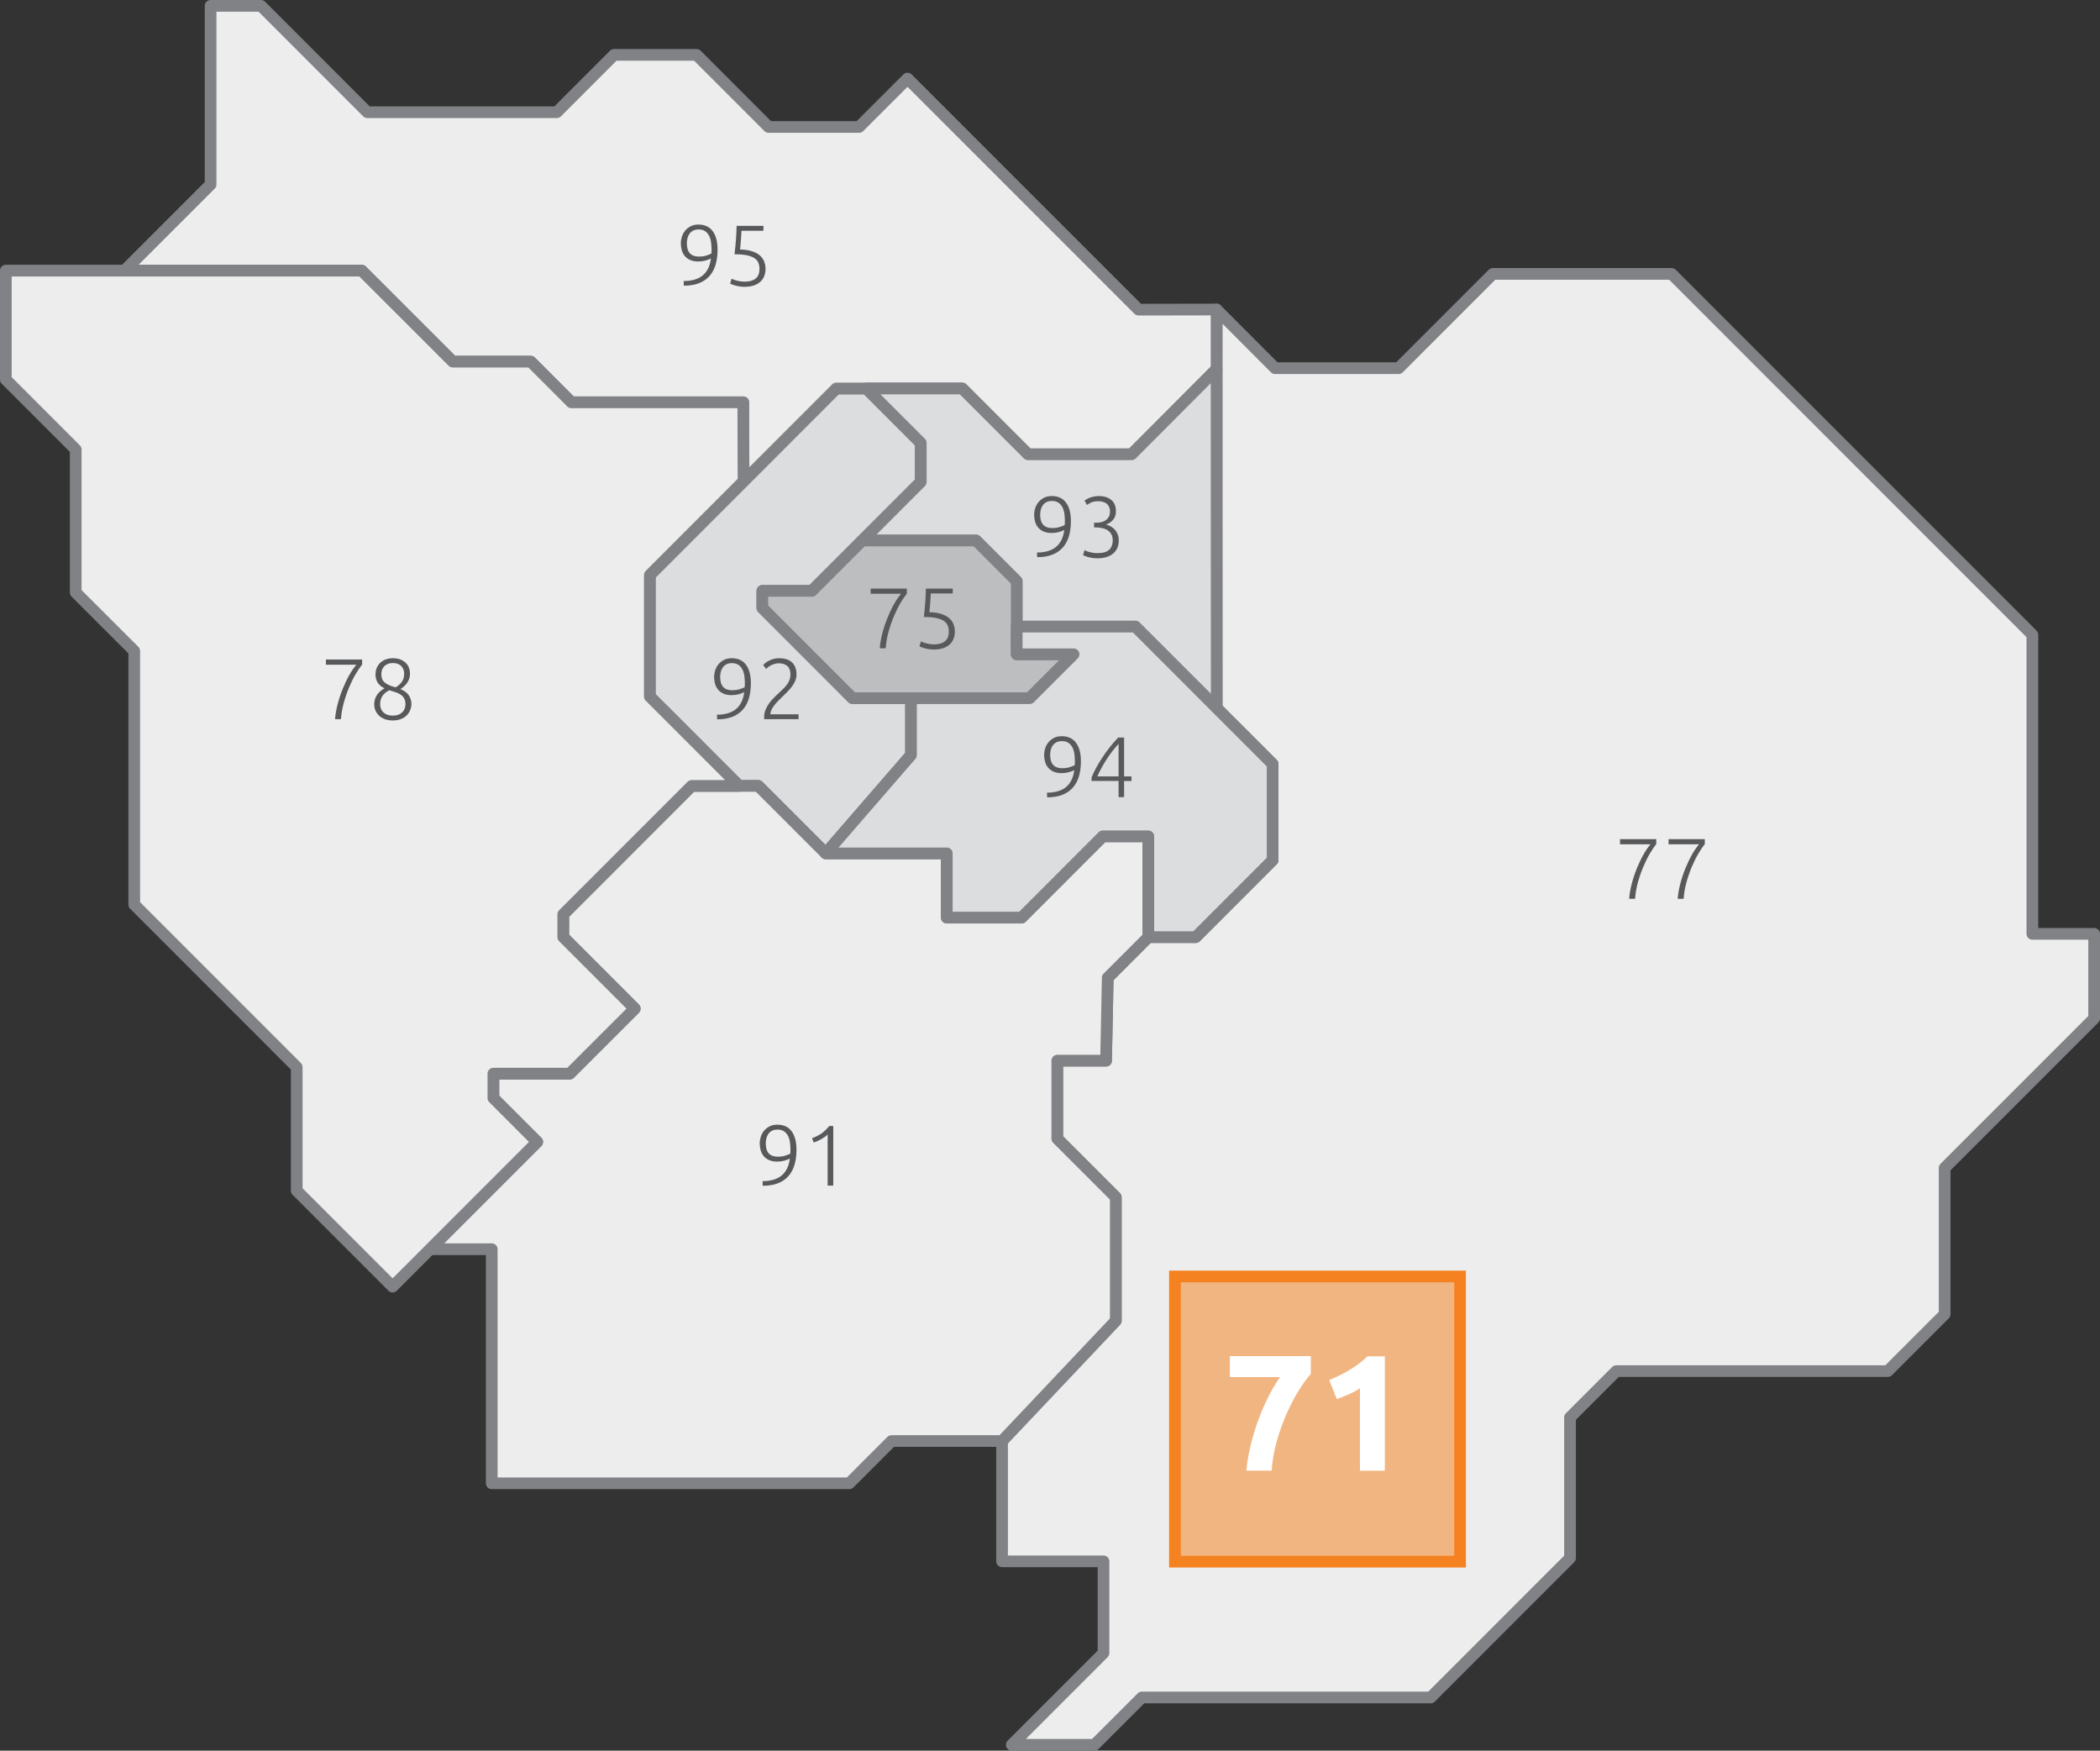
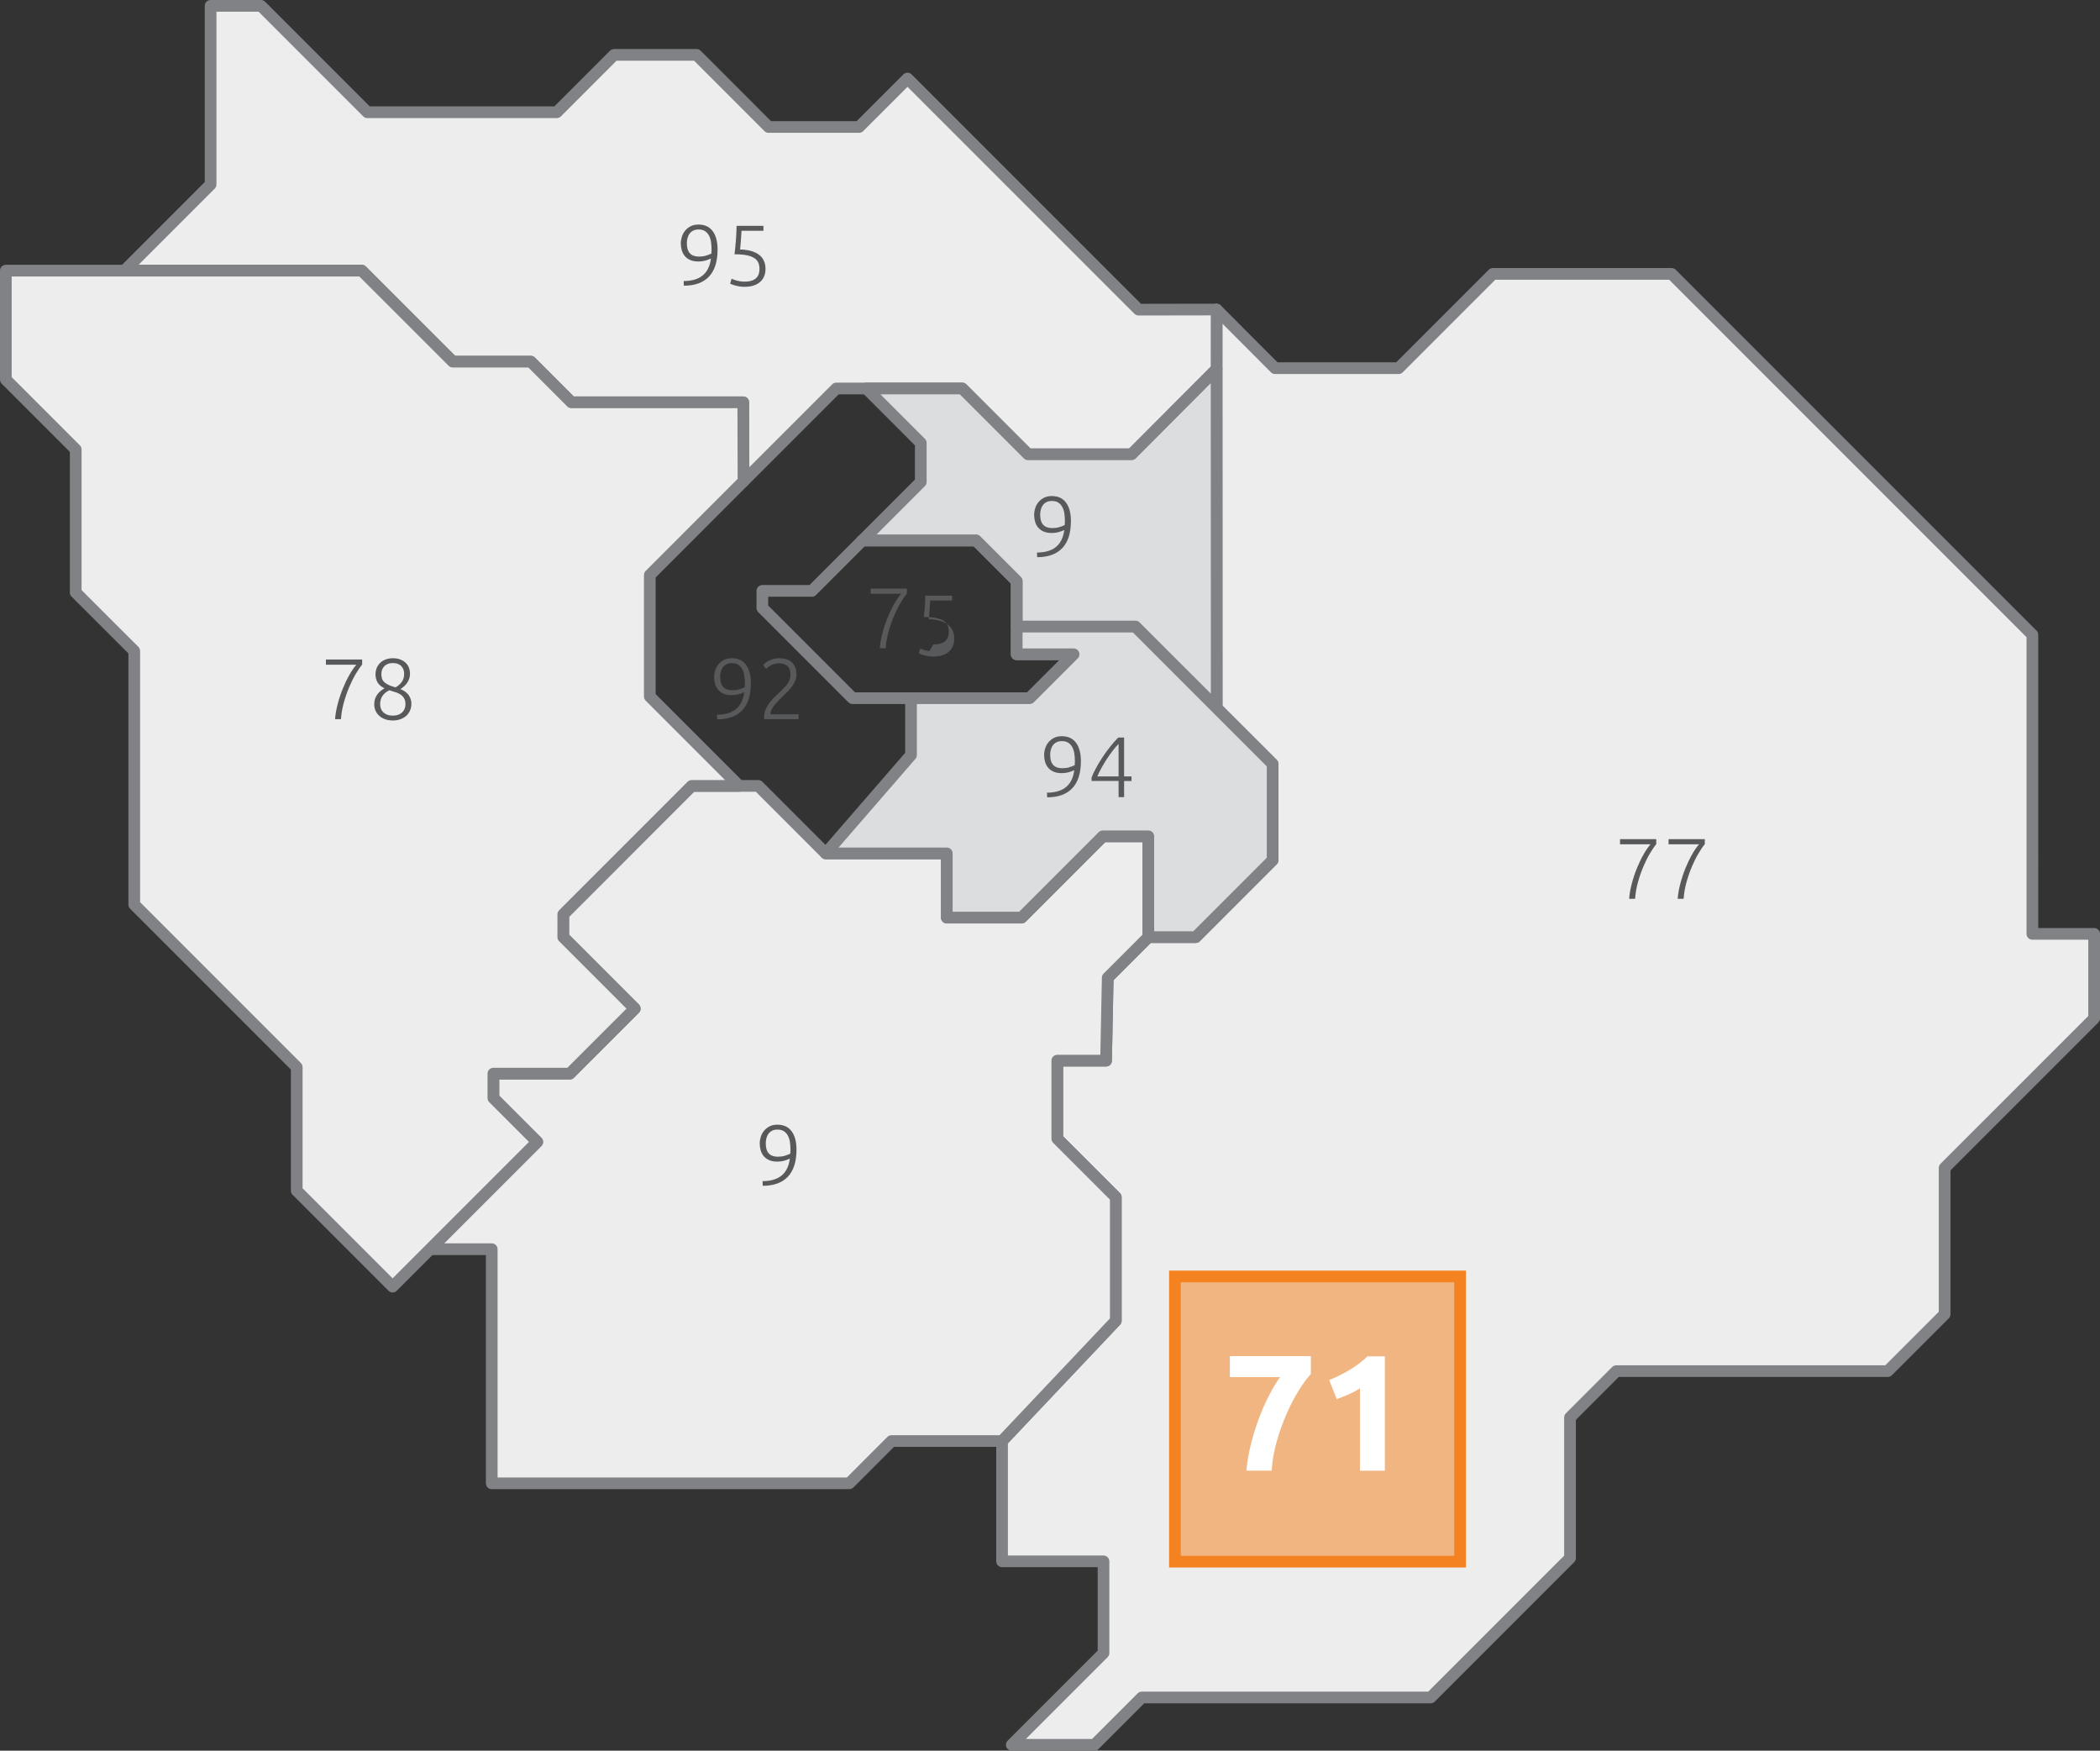
<svg xmlns="http://www.w3.org/2000/svg" version="1.1" id="Calque_1" x="0px" y="0px" width="227.404px" height="189.529px" viewBox="0 0 227.404 189.529" enable-background="new 0 0 227.404 189.529" xml:space="preserve">
  <rect x="0" y="0" width="227.404" height="189.529" fill="#333333" stroke="none" />
-   <polygon fill="#DCDDDE" points="98.653,75.584 98.653,81.739 89.417,92.39 82.111,85.084 80.044,85.084 70.365,75.404   70.365,62.256 90.56,42.057 93.816,42.057 99.709,47.952 99.709,52.177 87.918,63.968 82.554,63.968 82.554,65.816 92.319,75.584   " />
-   <polygon fill="none" stroke="#808285" stroke-width="1.266" stroke-linecap="round" stroke-linejoin="round" points="  98.653,75.584 98.653,81.739 89.417,92.39 82.111,85.084 80.044,85.084 70.365,75.404 70.365,62.256 90.56,42.057 93.816,42.057   99.709,47.952 99.709,52.177 87.918,63.968 82.554,63.968 82.554,65.816 92.319,75.584 " />
  <polygon fill="#EDEDEE" points="131.743,33.509 138.074,39.859 151.451,39.859 161.657,29.651 181.014,29.651 220.082,68.719   220.082,101.1 226.771,101.1 226.771,110.253 210.58,126.443 210.58,142.276 204.42,148.437 175.028,148.437 170.015,153.453   170.015,168.678 154.925,183.769 123.648,183.769 118.518,188.896 109.563,188.896 119.497,178.961 119.497,169.029   108.512,169.029 108.512,156.005 120.827,142.985 120.827,129.607 114.492,123.276 114.492,114.826 119.774,114.826   119.953,105.852 124.349,101.453 129.482,101.453 137.809,93.122 137.809,82.709 131.743,76.655 " />
  <path fill="#808285" d="M131.743,33.509l-0.449,0.448l6.332,6.35c0.12,0.12,0.279,0.185,0.448,0.185h13.377  c0.169,0,0.327-0.065,0.447-0.185l10.021-10.022h18.832l38.696,38.697V101.1c0,0.167,0.068,0.33,0.186,0.449  c0.118,0.116,0.281,0.185,0.448,0.185h6.056v8.258l-16.005,16.003c-0.118,0.118-0.187,0.282-0.187,0.448v15.571l-5.788,5.79h-29.13  c-0.166,0-0.33,0.067-0.448,0.186l-5.014,5.016c-0.117,0.117-0.185,0.281-0.185,0.447v14.964l-14.719,14.718l-31.015,0.001  c-0.167,0-0.33,0.067-0.448,0.186l-4.944,4.941h-7.165l8.854-8.854c0.116-0.117,0.185-0.28,0.185-0.446v-9.933  c0-0.166-0.068-0.33-0.185-0.446c-0.119-0.118-0.281-0.186-0.447-0.186h-10.352v-12.14l12.143-12.836  c0.109-0.119,0.173-0.274,0.173-0.437v-13.378c0-0.17-0.066-0.328-0.187-0.447l-6.148-6.146v-7.555h4.648  c0.345,0,0.627-0.277,0.634-0.62l0.173-8.72l4.031-4.033h4.87c0.169,0,0.328-0.066,0.447-0.186l8.327-8.331  c0.117-0.118,0.186-0.28,0.186-0.448V82.709c0-0.169-0.066-0.33-0.187-0.448l-5.88-5.869V33.509H131.743l-0.449,0.448  L131.743,33.509h-0.634v43.146c0,0.169,0.066,0.329,0.187,0.449l5.88,5.868v9.888l-7.956,7.96h-4.871  c-0.166,0-0.329,0.068-0.446,0.186l-4.396,4.398c-0.116,0.115-0.183,0.271-0.187,0.436l-0.164,8.353h-4.663  c-0.166,0-0.33,0.068-0.447,0.188c-0.118,0.116-0.187,0.278-0.187,0.446v8.45c0,0.17,0.067,0.328,0.187,0.448l6.149,6.146v12.862  l-12.143,12.838c-0.112,0.116-0.174,0.272-0.174,0.435v13.023c0,0.168,0.068,0.33,0.187,0.448c0.117,0.117,0.28,0.186,0.447,0.186  h10.353v9.037l-9.749,9.749c-0.181,0.182-0.235,0.452-0.137,0.689c0.097,0.237,0.327,0.391,0.584,0.391h8.955  c0.168,0,0.331-0.068,0.448-0.186l4.944-4.942l31.015,0.002c0.169,0,0.328-0.067,0.447-0.187l15.091-15.09  c0.117-0.118,0.186-0.281,0.186-0.448v-14.964l4.642-4.645h29.13c0.171,0,0.328-0.064,0.448-0.186l6.16-6.159  c0.117-0.119,0.186-0.281,0.186-0.449v-15.571l16.004-16.003c0.119-0.118,0.187-0.28,0.187-0.448V101.1  c0-0.165-0.067-0.329-0.187-0.446c-0.118-0.119-0.281-0.187-0.446-0.187h-6.056V68.719c0-0.167-0.068-0.33-0.186-0.448  l-39.068-39.067c-0.118-0.12-0.282-0.186-0.448-0.186h-19.356c-0.165,0-0.329,0.066-0.447,0.186l-10.021,10.021h-12.853  l-6.145-6.162c-0.182-0.182-0.454-0.237-0.69-0.139c-0.236,0.098-0.392,0.329-0.392,0.584H131.743" />
  <polygon fill="#EDEDEE" points="13.479,29.298 22.805,19.972 22.805,0.633 28.261,0.633 39.779,12.151 60.292,12.151 66.498,5.941   75.427,5.941 83.232,13.748 93.025,13.748 98.271,8.504 123.293,33.523 131.739,33.509 131.743,33.509 131.739,39.958   122.537,49.186 111.325,49.186 104.197,42.057 90.56,42.057 80.513,52.103 80.488,43.556 61.876,43.556 57.474,39.151 49.03,39.151   39.172,29.298 " />
  <polygon fill="none" stroke="#808285" stroke-width="1.266" stroke-linecap="round" stroke-linejoin="round" points="  13.479,29.298 22.805,19.972 22.805,0.633 28.261,0.633 39.779,12.151 60.292,12.151 66.498,5.941 75.427,5.941 83.232,13.748   93.025,13.748 98.271,8.504 123.293,33.523 131.739,33.509 131.743,33.509 131.739,39.958 122.537,49.186 111.325,49.186   104.197,42.057 90.56,42.057 80.513,52.103 80.488,43.556 61.876,43.556 57.474,39.151 49.03,39.151 39.172,29.298 " />
  <polygon fill="#EDEDEE" points="124.349,90.54 124.349,101.453 119.953,105.851 119.774,114.827 114.492,114.827 114.492,123.277   120.827,129.608 120.827,142.985 108.512,156.006 96.542,156.006 91.967,160.583 53.249,160.583 53.249,135.238 46.563,135.238   58.176,123.625 53.427,118.875 53.427,116.232 61.699,116.232 68.736,109.194 60.997,101.453 60.997,98.991 74.9,85.084   82.112,85.084 89.417,92.389 102.526,92.389 102.526,99.342 110.622,99.342 119.421,90.54 " />
  <polygon fill="none" stroke="#808285" stroke-width="1.266" stroke-linecap="round" stroke-linejoin="round" points="  124.349,90.54 124.349,101.453 119.953,105.851 119.774,114.827 114.492,114.827 114.492,123.277 120.827,129.608 120.827,142.985   108.512,156.006 96.542,156.006 91.967,160.583 53.249,160.583 53.249,135.238 46.563,135.238 58.176,123.625 53.427,118.875   53.427,116.232 61.699,116.232 68.736,109.194 60.997,101.453 60.997,98.991 74.9,85.084 82.112,85.084 89.417,92.389   102.526,92.389 102.526,99.342 110.622,99.342 119.421,90.54 " />
  <polygon fill="#DCDDDE" points="131.757,76.64 122.941,67.838 110.094,67.838 110.094,62.915 105.695,58.514 93.376,58.514   99.709,52.177 99.709,47.952 93.817,42.057 104.196,42.057 111.325,49.185 122.537,49.185 131.743,39.952 " />
  <polygon fill="none" stroke="#808285" stroke-width="1.266" stroke-linecap="round" stroke-linejoin="round" points="  131.757,76.64 122.941,67.838 110.094,67.838 110.094,62.915 105.695,58.514 93.376,58.514 99.709,52.177 99.709,47.952   93.817,42.057 104.196,42.057 111.325,49.185 122.537,49.185 131.743,39.952 " />
  <polygon fill="#EDEDEE" points="0.633,29.298 39.172,29.298 49.03,39.151 57.474,39.151 61.875,43.556 80.488,43.556 80.513,52.103   70.365,62.257 70.365,75.404 80.044,85.084 74.9,85.084 60.996,98.991 60.996,101.453 68.737,109.194 61.699,116.232   53.427,116.232 53.427,118.875 58.176,123.625 42.516,139.29 32.133,128.906 32.133,115.529 14.538,97.932 14.538,70.476   8.2,64.145 8.2,48.66 0.633,41.092 " />
  <polygon fill="none" stroke="#808285" stroke-width="1.266" stroke-linecap="round" stroke-linejoin="round" points="0.633,29.298   39.172,29.298 49.03,39.151 57.474,39.151 61.875,43.556 80.488,43.556 80.513,52.103 70.365,62.257 70.365,75.404 80.044,85.084   74.9,85.084 60.996,98.991 60.996,101.453 68.737,109.194 61.699,116.232 53.427,116.232 53.427,118.875 58.176,123.625   42.516,139.29 32.133,128.906 32.133,115.529 14.538,97.932 14.538,70.476 8.2,64.145 8.2,48.66 0.633,41.092 " />
-   <polygon fill="#BCBEC0" points="82.554,65.816 92.318,75.584 111.501,75.584 116.254,70.831 110.095,70.831 110.095,62.914   105.694,58.514 93.375,58.514 87.918,63.969 82.554,63.969 " />
  <polygon fill="none" stroke="#808285" stroke-width="1.266" stroke-linecap="round" stroke-linejoin="round" points="  82.554,65.816 92.318,75.584 111.501,75.584 116.254,70.831 110.095,70.831 110.095,62.914 105.694,58.514 93.375,58.514   87.918,63.969 82.554,63.969 " />
  <polygon fill="#DCDDDE" points="110.095,67.839 122.942,67.839 137.81,82.709 137.81,93.122 129.482,101.453 124.349,101.453   124.349,90.54 119.421,90.54 110.622,99.341 102.526,99.341 102.526,92.39 89.417,92.39 98.652,81.739 98.652,75.584   111.503,75.584 116.254,70.832 110.095,70.832 " />
  <polygon fill="none" stroke="#808285" stroke-width="1.266" stroke-linecap="round" stroke-linejoin="round" points="  110.095,67.839 122.942,67.839 137.81,82.709 137.81,93.122 129.482,101.453 124.349,101.453 124.349,90.54 119.421,90.54   110.622,99.341 102.526,99.341 102.526,92.39 89.417,92.39 98.652,81.739 98.652,75.584 111.503,75.584 116.254,70.832   110.095,70.832 " />
  <g>
    <path fill="#58595B" d="M176.417,97.306c0.037-0.516,0.132-1.063,0.284-1.64c0.152-0.578,0.339-1.138,0.559-1.678   c0.221-0.541,0.46-1.037,0.718-1.491c0.258-0.453,0.508-0.816,0.75-1.09h-3.299v-0.56h3.924v0.541   c-0.212,0.255-0.443,0.595-0.694,1.021c-0.252,0.425-0.489,0.903-0.713,1.435s-0.418,1.095-0.583,1.691   c-0.164,0.597-0.266,1.187-0.303,1.771H176.417z" />
    <path fill="#58595B" d="M181.673,97.306c0.037-0.516,0.132-1.063,0.284-1.64c0.152-0.578,0.339-1.138,0.559-1.678   c0.221-0.541,0.46-1.037,0.718-1.491c0.258-0.453,0.508-0.816,0.75-1.09h-3.299v-0.56h3.924v0.541   c-0.212,0.255-0.443,0.595-0.694,1.021c-0.252,0.425-0.489,0.903-0.713,1.435s-0.418,1.095-0.583,1.691   c-0.164,0.597-0.266,1.187-0.303,1.771H181.673z" />
  </g>
  <g>
    <path fill="#58595B" d="M86.249,124.46c0,1.299-0.311,2.275-0.932,2.931c-0.621,0.656-1.528,0.983-2.721,0.983l-0.019-0.503   c0.41,0,0.786-0.047,1.127-0.14c0.342-0.094,0.639-0.238,0.89-0.434s0.457-0.447,0.615-0.755c0.158-0.308,0.265-0.679,0.321-1.113   c-0.168,0.087-0.37,0.163-0.606,0.229c-0.236,0.064-0.488,0.098-0.754,0.098c-0.348,0-0.643-0.055-0.885-0.163   c-0.243-0.109-0.438-0.253-0.587-0.434c-0.149-0.18-0.258-0.389-0.326-0.624c-0.068-0.236-0.103-0.481-0.103-0.736   c0-0.236,0.038-0.476,0.112-0.718c0.075-0.242,0.191-0.461,0.35-0.657c0.158-0.195,0.357-0.355,0.596-0.479   s0.523-0.187,0.853-0.187c0.677,0,1.191,0.237,1.542,0.713S86.249,123.61,86.249,124.46z M84.227,125.225   c0.286,0,0.536-0.033,0.75-0.098c0.214-0.065,0.415-0.142,0.601-0.229c0.006-0.075,0.011-0.146,0.014-0.215   c0.003-0.068,0.005-0.146,0.005-0.232c0-0.292-0.021-0.568-0.061-0.829c-0.04-0.262-0.115-0.491-0.224-0.69   c-0.108-0.198-0.253-0.355-0.433-0.47c-0.18-0.115-0.41-0.173-0.689-0.173c-0.23,0-0.426,0.042-0.587,0.126   s-0.292,0.194-0.391,0.331c-0.1,0.137-0.172,0.295-0.219,0.475c-0.046,0.181-0.07,0.367-0.07,0.56c0,0.49,0.11,0.854,0.331,1.09   C83.474,125.107,83.798,125.225,84.227,125.225z" />
-     <path fill="#58595B" d="M87.932,123.221c0.374-0.13,0.707-0.297,1-0.498c0.292-0.202,0.582-0.477,0.869-0.825h0.429v6.458h-0.606   v-5.535c-0.068,0.074-0.157,0.152-0.266,0.232c-0.109,0.081-0.232,0.16-0.369,0.238c-0.137,0.077-0.28,0.152-0.43,0.224   s-0.299,0.129-0.449,0.172L87.932,123.221z" />
  </g>
  <g>
    <path fill="#58595B" d="M36.283,77.858c0.037-0.516,0.132-1.063,0.284-1.64c0.152-0.578,0.338-1.137,0.559-1.677   c0.22-0.541,0.459-1.038,0.717-1.491c0.258-0.453,0.508-0.817,0.75-1.09h-3.299V71.4h3.923v0.541   c-0.211,0.255-0.442,0.595-0.694,1.021c-0.252,0.426-0.489,0.904-0.713,1.435s-0.418,1.095-0.583,1.691s-0.266,1.187-0.303,1.771   H36.283z" />
    <path fill="#58595B" d="M42.536,77.998c-0.305,0-0.58-0.043-0.825-0.13c-0.246-0.087-0.457-0.209-0.634-0.367   c-0.177-0.158-0.313-0.344-0.41-0.558c-0.096-0.214-0.144-0.448-0.144-0.702c0-0.217,0.031-0.414,0.093-0.59   s0.144-0.335,0.246-0.475c0.102-0.139,0.22-0.263,0.353-0.372c0.133-0.108,0.274-0.203,0.423-0.283   c-0.377-0.191-0.634-0.415-0.77-0.669c-0.137-0.255-0.205-0.531-0.205-0.83c0-0.267,0.046-0.509,0.14-0.727   c0.093-0.218,0.222-0.402,0.387-0.555s0.362-0.27,0.592-0.354s0.481-0.126,0.755-0.126c0.323,0,0.603,0.048,0.838,0.145   c0.236,0.096,0.43,0.222,0.583,0.377c0.152,0.156,0.264,0.333,0.335,0.532c0.071,0.199,0.107,0.404,0.107,0.615   c0,0.206-0.031,0.394-0.093,0.565c-0.063,0.171-0.144,0.327-0.243,0.466c-0.1,0.14-0.212,0.263-0.336,0.369   c-0.125,0.105-0.246,0.196-0.364,0.271c0.436,0.184,0.743,0.415,0.919,0.695c0.177,0.279,0.266,0.575,0.266,0.885   c0,0.267-0.048,0.512-0.145,0.736s-0.231,0.415-0.405,0.573c-0.174,0.159-0.385,0.283-0.634,0.373   C43.116,77.953,42.84,77.998,42.536,77.998z M43.905,76.236c0-0.267-0.051-0.484-0.154-0.652c-0.103-0.167-0.236-0.304-0.4-0.41   c-0.165-0.105-0.352-0.188-0.561-0.249s-0.418-0.126-0.628-0.198c-0.317,0.149-0.562,0.35-0.736,0.601   c-0.174,0.251-0.261,0.554-0.261,0.908c0,0.174,0.028,0.335,0.084,0.484c0.056,0.149,0.141,0.28,0.256,0.392   c0.115,0.112,0.258,0.2,0.429,0.265c0.171,0.065,0.371,0.098,0.601,0.098c0.229,0,0.43-0.033,0.601-0.098   c0.171-0.065,0.313-0.154,0.429-0.266c0.115-0.112,0.2-0.242,0.256-0.391C43.877,76.572,43.905,76.411,43.905,76.236z    M41.296,72.957c0,0.174,0.02,0.333,0.061,0.476c0.04,0.143,0.116,0.271,0.228,0.387c0.112,0.115,0.267,0.221,0.465,0.318   c0.198,0.098,0.459,0.189,0.782,0.276c0.286-0.162,0.513-0.361,0.681-0.597s0.252-0.532,0.252-0.887   c0-0.143-0.023-0.283-0.07-0.419c-0.047-0.137-0.118-0.26-0.214-0.369s-0.222-0.196-0.377-0.261   c-0.155-0.065-0.345-0.098-0.568-0.098c-0.205,0-0.385,0.031-0.541,0.093s-0.284,0.147-0.387,0.256s-0.18,0.235-0.233,0.377   C41.323,72.652,41.296,72.802,41.296,72.957z" />
  </g>
  <g>
    <path fill="#58595B" d="M77.704,27.015c0,1.298-0.311,2.275-0.932,2.931s-1.528,0.983-2.721,0.983l-0.019-0.503   c0.41,0,0.786-0.047,1.127-0.14s0.639-0.237,0.89-0.433s0.457-0.447,0.615-0.755c0.158-0.308,0.265-0.679,0.321-1.114   c-0.168,0.087-0.37,0.163-0.606,0.229c-0.236,0.065-0.488,0.098-0.754,0.098c-0.348,0-0.643-0.054-0.885-0.163   c-0.243-0.108-0.438-0.253-0.587-0.433c-0.149-0.18-0.258-0.388-0.326-0.625c-0.068-0.236-0.103-0.481-0.103-0.736   c0-0.236,0.038-0.476,0.112-0.718c0.075-0.242,0.191-0.461,0.35-0.657c0.158-0.196,0.357-0.356,0.596-0.48   c0.239-0.125,0.523-0.187,0.853-0.187c0.677,0,1.191,0.238,1.542,0.713S77.704,26.164,77.704,27.015z M75.682,27.779   c0.286,0,0.536-0.033,0.75-0.098c0.214-0.065,0.415-0.141,0.601-0.228c0.006-0.075,0.011-0.146,0.014-0.214   c0.003-0.068,0.005-0.146,0.005-0.233c0-0.292-0.021-0.569-0.061-0.83c-0.04-0.261-0.115-0.491-0.224-0.689   c-0.108-0.199-0.253-0.355-0.433-0.471c-0.18-0.115-0.41-0.172-0.689-0.172c-0.23,0-0.426,0.042-0.587,0.126   c-0.162,0.083-0.292,0.194-0.391,0.331c-0.1,0.137-0.172,0.295-0.219,0.475c-0.046,0.181-0.07,0.367-0.07,0.559   c0,0.491,0.11,0.854,0.331,1.09C74.928,27.661,75.253,27.779,75.682,27.779z" />
    <path fill="#58595B" d="M80.621,30.491c0.311,0,0.57-0.036,0.778-0.107c0.208-0.071,0.374-0.169,0.499-0.293   c0.124-0.125,0.212-0.269,0.266-0.434c0.053-0.165,0.079-0.343,0.079-0.536c0-0.249-0.041-0.472-0.121-0.671   c-0.081-0.199-0.224-0.367-0.429-0.503s-0.481-0.241-0.83-0.312c-0.348-0.071-0.789-0.107-1.323-0.107   c0.038-0.317,0.068-0.607,0.093-0.871s0.047-0.519,0.065-0.764s0.033-0.484,0.042-0.718c0.009-0.233,0.017-0.474,0.023-0.722h2.908   v0.531h-2.376c-0.006,0.118-0.016,0.271-0.028,0.457c-0.013,0.187-0.025,0.377-0.037,0.573c-0.013,0.196-0.028,0.384-0.047,0.564   s-0.034,0.323-0.046,0.429c0.478,0.012,0.891,0.071,1.239,0.177c0.348,0.106,0.634,0.249,0.857,0.429s0.39,0.397,0.499,0.652   c0.108,0.255,0.163,0.538,0.163,0.848c0,0.273-0.045,0.528-0.135,0.764c-0.09,0.236-0.228,0.441-0.415,0.615   c-0.187,0.174-0.423,0.311-0.708,0.41s-0.624,0.149-1.016,0.149c-0.199,0-0.384-0.014-0.554-0.042   c-0.171-0.028-0.323-0.061-0.457-0.098c-0.134-0.037-0.247-0.075-0.34-0.112s-0.162-0.068-0.205-0.093l0.159-0.541   c0.037,0.025,0.101,0.056,0.191,0.093c0.09,0.037,0.196,0.073,0.317,0.107s0.257,0.063,0.41,0.088S80.453,30.491,80.621,30.491z" />
  </g>
  <g>
    <path fill="#58595B" d="M95.27,70.179c0.037-0.516,0.132-1.063,0.284-1.64c0.152-0.578,0.338-1.137,0.559-1.677   c0.22-0.541,0.459-1.038,0.717-1.491c0.258-0.453,0.508-0.817,0.75-1.09h-3.299v-0.559h3.923v0.541   c-0.211,0.255-0.442,0.595-0.694,1.021c-0.252,0.426-0.489,0.904-0.713,1.435s-0.418,1.095-0.583,1.691s-0.266,1.187-0.303,1.771   H95.27z" />
-     <path fill="#58595B" d="M101.122,69.759c0.311,0,0.57-0.036,0.778-0.107c0.208-0.071,0.374-0.169,0.499-0.293   c0.124-0.125,0.212-0.269,0.266-0.434c0.053-0.165,0.079-0.343,0.079-0.536c0-0.249-0.041-0.472-0.121-0.671   c-0.081-0.199-0.224-0.367-0.429-0.503s-0.481-0.241-0.83-0.312c-0.348-0.071-0.789-0.107-1.323-0.107   c0.038-0.317,0.068-0.607,0.093-0.871s0.047-0.519,0.065-0.764s0.033-0.484,0.042-0.718c0.009-0.233,0.017-0.474,0.023-0.722h2.908   v0.531h-2.376c-0.006,0.118-0.016,0.271-0.028,0.457c-0.013,0.187-0.025,0.377-0.037,0.573c-0.013,0.196-0.028,0.384-0.047,0.564   s-0.034,0.323-0.046,0.429c0.478,0.012,0.891,0.071,1.239,0.177c0.348,0.106,0.634,0.249,0.857,0.429s0.39,0.397,0.499,0.652   c0.108,0.255,0.163,0.538,0.163,0.848c0,0.273-0.045,0.528-0.135,0.764c-0.09,0.236-0.228,0.441-0.415,0.615   c-0.187,0.174-0.423,0.311-0.708,0.41s-0.624,0.149-1.016,0.149c-0.199,0-0.384-0.014-0.554-0.042   c-0.171-0.028-0.323-0.061-0.457-0.098c-0.134-0.037-0.247-0.075-0.34-0.112s-0.162-0.068-0.205-0.093l0.159-0.541   c0.037,0.025,0.101,0.056,0.191,0.093c0.09,0.037,0.196,0.073,0.317,0.107s0.257,0.063,0.41,0.088S100.954,69.759,101.122,69.759z" />
+     <path fill="#58595B" d="M101.122,69.759c0.311,0,0.57-0.036,0.778-0.107c0.208-0.071,0.374-0.169,0.499-0.293   c0.124-0.125,0.212-0.269,0.266-0.434c0.053-0.165,0.079-0.343,0.079-0.536c0-0.249-0.041-0.472-0.121-0.671   c-0.081-0.199-0.224-0.367-0.429-0.503s-0.481-0.241-0.83-0.312c-0.348-0.071-0.789-0.107-1.323-0.107   c0.038-0.317,0.068-0.607,0.093-0.871s0.033-0.484,0.042-0.718c0.009-0.233,0.017-0.474,0.023-0.722h2.908   v0.531h-2.376c-0.006,0.118-0.016,0.271-0.028,0.457c-0.013,0.187-0.025,0.377-0.037,0.573c-0.013,0.196-0.028,0.384-0.047,0.564   s-0.034,0.323-0.046,0.429c0.478,0.012,0.891,0.071,1.239,0.177c0.348,0.106,0.634,0.249,0.857,0.429s0.39,0.397,0.499,0.652   c0.108,0.255,0.163,0.538,0.163,0.848c0,0.273-0.045,0.528-0.135,0.764c-0.09,0.236-0.228,0.441-0.415,0.615   c-0.187,0.174-0.423,0.311-0.708,0.41s-0.624,0.149-1.016,0.149c-0.199,0-0.384-0.014-0.554-0.042   c-0.171-0.028-0.323-0.061-0.457-0.098c-0.134-0.037-0.247-0.075-0.34-0.112s-0.162-0.068-0.205-0.093l0.159-0.541   c0.037,0.025,0.101,0.056,0.191,0.093c0.09,0.037,0.196,0.073,0.317,0.107s0.257,0.063,0.41,0.088S100.954,69.759,101.122,69.759z" />
  </g>
  <g>
    <path fill="#58595B" d="M117.048,82.405c0,1.298-0.311,2.275-0.933,2.931c-0.621,0.655-1.527,0.983-2.721,0.983l-0.019-0.503   c0.41,0,0.786-0.047,1.128-0.14c0.341-0.093,0.638-0.237,0.89-0.433s0.457-0.447,0.615-0.755s0.266-0.679,0.321-1.114   c-0.168,0.087-0.37,0.163-0.605,0.229c-0.236,0.065-0.488,0.098-0.755,0.098c-0.349,0-0.644-0.054-0.886-0.163   c-0.242-0.108-0.438-0.253-0.587-0.433s-0.258-0.388-0.326-0.625c-0.068-0.236-0.103-0.481-0.103-0.736   c0-0.236,0.037-0.476,0.112-0.718c0.074-0.242,0.19-0.461,0.35-0.657c0.158-0.196,0.356-0.356,0.596-0.48   c0.239-0.125,0.523-0.187,0.853-0.187c0.678,0,1.191,0.238,1.543,0.713C116.872,80.891,117.048,81.554,117.048,82.405z    M115.025,83.169c0.286,0,0.536-0.033,0.75-0.098c0.215-0.065,0.415-0.141,0.602-0.228c0.006-0.075,0.011-0.146,0.014-0.214   s0.005-0.146,0.005-0.233c0-0.292-0.021-0.569-0.061-0.83c-0.041-0.261-0.115-0.491-0.224-0.689   c-0.109-0.199-0.254-0.355-0.434-0.471c-0.181-0.115-0.41-0.172-0.689-0.172c-0.23,0-0.426,0.042-0.587,0.126   c-0.162,0.083-0.292,0.194-0.392,0.331s-0.173,0.295-0.219,0.475c-0.047,0.181-0.07,0.367-0.07,0.559   c0,0.491,0.11,0.854,0.331,1.09C114.272,83.051,114.597,83.169,115.025,83.169z" />
    <path fill="#58595B" d="M118.203,84.176c0.112-0.298,0.269-0.634,0.471-1.006c0.202-0.373,0.43-0.755,0.685-1.146   c0.255-0.391,0.531-0.775,0.83-1.151c0.298-0.375,0.599-0.719,0.903-1.03h0.634v4.212h0.802v0.494h-0.802V86.3h-0.597v-1.752   h-2.926V84.176z M121.129,84.055v-3.52c-0.217,0.223-0.438,0.48-0.661,0.771c-0.224,0.291-0.437,0.593-0.639,0.906   c-0.202,0.313-0.39,0.627-0.563,0.943c-0.174,0.315-0.32,0.616-0.438,0.901H121.129z" />
  </g>
  <g>
    <path fill="#58595B" d="M81.31,73.962c0,1.298-0.311,2.275-0.932,2.931s-1.528,0.983-2.721,0.983l-0.019-0.503   c0.41,0,0.786-0.047,1.127-0.14s0.639-0.237,0.89-0.433s0.457-0.447,0.615-0.755c0.158-0.308,0.265-0.679,0.321-1.114   c-0.168,0.087-0.37,0.163-0.606,0.229c-0.236,0.065-0.488,0.098-0.754,0.098c-0.348,0-0.643-0.054-0.885-0.163   c-0.243-0.108-0.438-0.253-0.587-0.433c-0.149-0.18-0.258-0.388-0.326-0.625c-0.068-0.236-0.103-0.481-0.103-0.736   c0-0.236,0.038-0.476,0.112-0.718c0.075-0.242,0.191-0.461,0.35-0.657c0.158-0.196,0.357-0.356,0.596-0.48   c0.239-0.125,0.523-0.187,0.853-0.187c0.677,0,1.191,0.238,1.542,0.713S81.31,73.111,81.31,73.962z M79.288,74.727   c0.286,0,0.536-0.033,0.75-0.098c0.214-0.065,0.415-0.141,0.601-0.228c0.006-0.075,0.011-0.146,0.014-0.214   c0.003-0.068,0.005-0.146,0.005-0.233c0-0.292-0.021-0.569-0.061-0.83c-0.04-0.261-0.115-0.491-0.224-0.689   c-0.108-0.199-0.253-0.355-0.433-0.471c-0.18-0.115-0.41-0.172-0.689-0.172c-0.23,0-0.426,0.042-0.587,0.126   c-0.162,0.083-0.292,0.194-0.391,0.331c-0.1,0.137-0.172,0.295-0.219,0.475c-0.046,0.181-0.07,0.367-0.07,0.559   c0,0.491,0.11,0.854,0.331,1.09C78.535,74.608,78.859,74.727,79.288,74.727z" />
    <path fill="#58595B" d="M86.25,73.002c0,0.242-0.044,0.471-0.131,0.685s-0.203,0.421-0.349,0.62s-0.313,0.391-0.499,0.578   c-0.187,0.187-0.376,0.373-0.568,0.559c-0.162,0.155-0.319,0.312-0.471,0.471c-0.152,0.158-0.289,0.317-0.41,0.475   c-0.121,0.159-0.217,0.314-0.289,0.466c-0.071,0.152-0.107,0.303-0.107,0.452v0.019h3.047v0.531h-3.718   c0-0.012-0.001-0.036-0.005-0.07c-0.003-0.034-0.004-0.085-0.004-0.154c0-0.292,0.053-0.564,0.158-0.815s0.241-0.489,0.405-0.713   s0.348-0.431,0.55-0.623c0.202-0.192,0.396-0.377,0.583-0.557c0.155-0.149,0.303-0.292,0.443-0.432   c0.14-0.139,0.262-0.284,0.368-0.433c0.105-0.149,0.189-0.308,0.251-0.477c0.062-0.168,0.093-0.352,0.093-0.551   c0-0.436-0.117-0.749-0.35-0.938s-0.526-0.285-0.881-0.285c-0.199,0-0.375,0.025-0.531,0.075c-0.156,0.05-0.291,0.107-0.406,0.172   c-0.115,0.065-0.212,0.132-0.293,0.2c-0.081,0.068-0.14,0.121-0.177,0.159l-0.317-0.419c0.037-0.043,0.104-0.107,0.2-0.191   c0.096-0.084,0.217-0.167,0.363-0.247s0.315-0.151,0.508-0.21c0.192-0.059,0.407-0.088,0.643-0.088c0.627,0,1.1,0.154,1.417,0.461   S86.25,72.456,86.25,73.002z" />
  </g>
  <g>
    <path fill="#58595B" d="M115.966,56.406c0,1.298-0.311,2.275-0.933,2.931c-0.621,0.655-1.527,0.983-2.721,0.983l-0.019-0.503   c0.41,0,0.786-0.047,1.128-0.14c0.341-0.093,0.638-0.237,0.89-0.433s0.457-0.447,0.615-0.755s0.266-0.679,0.321-1.114   c-0.168,0.087-0.37,0.163-0.605,0.229c-0.236,0.065-0.488,0.098-0.755,0.098c-0.349,0-0.644-0.054-0.886-0.163   c-0.242-0.108-0.438-0.253-0.587-0.433s-0.258-0.388-0.326-0.625c-0.068-0.236-0.103-0.481-0.103-0.736   c0-0.236,0.037-0.476,0.112-0.718c0.074-0.242,0.19-0.461,0.35-0.657c0.158-0.196,0.356-0.356,0.596-0.48   c0.239-0.125,0.523-0.187,0.853-0.187c0.678,0,1.191,0.238,1.543,0.713C115.79,54.891,115.966,55.555,115.966,56.406z    M113.943,57.17c0.286,0,0.536-0.033,0.75-0.098c0.215-0.065,0.415-0.141,0.602-0.228c0.006-0.075,0.011-0.146,0.014-0.214   s0.005-0.146,0.005-0.233c0-0.292-0.021-0.569-0.061-0.83c-0.041-0.261-0.115-0.491-0.224-0.689   c-0.109-0.199-0.254-0.355-0.434-0.471c-0.181-0.115-0.41-0.172-0.689-0.172c-0.23,0-0.426,0.042-0.587,0.126   c-0.162,0.083-0.292,0.194-0.392,0.331s-0.173,0.295-0.219,0.475c-0.047,0.181-0.07,0.367-0.07,0.559   c0,0.491,0.11,0.854,0.331,1.09C113.19,57.052,113.515,57.17,113.943,57.17z" />
-     <path fill="#58595B" d="M118.845,59.881c0.591,0,1.013-0.123,1.268-0.369s0.382-0.578,0.382-0.996c0-0.274-0.051-0.502-0.153-0.683   s-0.242-0.326-0.419-0.435c-0.178-0.109-0.383-0.187-0.615-0.233c-0.233-0.047-0.48-0.07-0.741-0.07h-0.093v-0.503h0.214   c0.168,0,0.341-0.017,0.518-0.051s0.338-0.098,0.484-0.19c0.146-0.093,0.267-0.216,0.363-0.371s0.145-0.353,0.145-0.594   c0-0.204-0.034-0.379-0.103-0.524c-0.068-0.145-0.16-0.261-0.274-0.348c-0.115-0.087-0.249-0.15-0.401-0.19   s-0.312-0.061-0.479-0.061c-0.336,0-0.597,0.047-0.783,0.14c-0.187,0.093-0.338,0.181-0.456,0.261l-0.261-0.475   c0.062-0.043,0.141-0.093,0.237-0.149c0.096-0.056,0.21-0.108,0.34-0.158c0.131-0.05,0.275-0.092,0.434-0.126   s0.331-0.051,0.517-0.051c0.323,0,0.602,0.041,0.835,0.121c0.232,0.081,0.427,0.194,0.582,0.339   c0.155,0.146,0.271,0.32,0.345,0.521s0.111,0.42,0.111,0.656c0,0.378-0.101,0.687-0.303,0.926   c-0.201,0.239-0.461,0.411-0.777,0.517c0.174,0.043,0.343,0.11,0.508,0.2c0.164,0.09,0.312,0.206,0.442,0.346   c0.13,0.14,0.236,0.309,0.316,0.508c0.081,0.199,0.121,0.432,0.121,0.7c0,0.274-0.048,0.526-0.145,0.756   c-0.096,0.23-0.238,0.431-0.428,0.602c-0.19,0.171-0.431,0.305-0.723,0.401s-0.634,0.145-1.025,0.145   c-0.205,0-0.393-0.014-0.563-0.042c-0.171-0.028-0.321-0.061-0.452-0.098c-0.13-0.037-0.24-0.075-0.331-0.112   c-0.09-0.037-0.156-0.068-0.2-0.093l0.159-0.541c0.037,0.025,0.099,0.056,0.186,0.093s0.191,0.073,0.313,0.107   s0.258,0.063,0.41,0.088S118.665,59.881,118.845,59.881z" />
  </g>
  <rect x="127.231" y="138.19" fill="#F1B581" width="30.878" height="30.876" />
  <path fill="#F58220" d="M157.477,168.432h-29.612v-29.609h29.612V168.432z M158.743,137.556h-32.145v32.143h32.145V137.556z" />
  <g>
    <path fill="#FFFFFF" d="M134.969,159.216c0.072-0.869,0.224-1.775,0.452-2.716c0.229-0.941,0.51-1.865,0.841-2.771   c0.332-0.905,0.702-1.76,1.112-2.564c0.409-0.804,0.825-1.498,1.248-2.081h-5.443v-2.27h8.77v1.93   c-0.386,0.417-0.811,0.995-1.274,1.733s-0.904,1.575-1.32,2.511c-0.415,0.936-0.777,1.938-1.085,3.011   c-0.307,1.072-0.497,2.145-0.569,3.217H134.969z" />
    <path fill="#FFFFFF" d="M143.938,149.406c0.35-0.143,0.715-0.307,1.094-0.491c0.38-0.185,0.751-0.388,1.112-0.607   c0.361-0.221,0.708-0.453,1.04-0.697c0.331-0.244,0.63-0.503,0.895-0.777h1.881v12.384h-2.694v-8.917   c-0.361,0.238-0.766,0.456-1.212,0.652c-0.445,0.196-0.88,0.366-1.302,0.509L143.938,149.406z" />
  </g>
</svg>